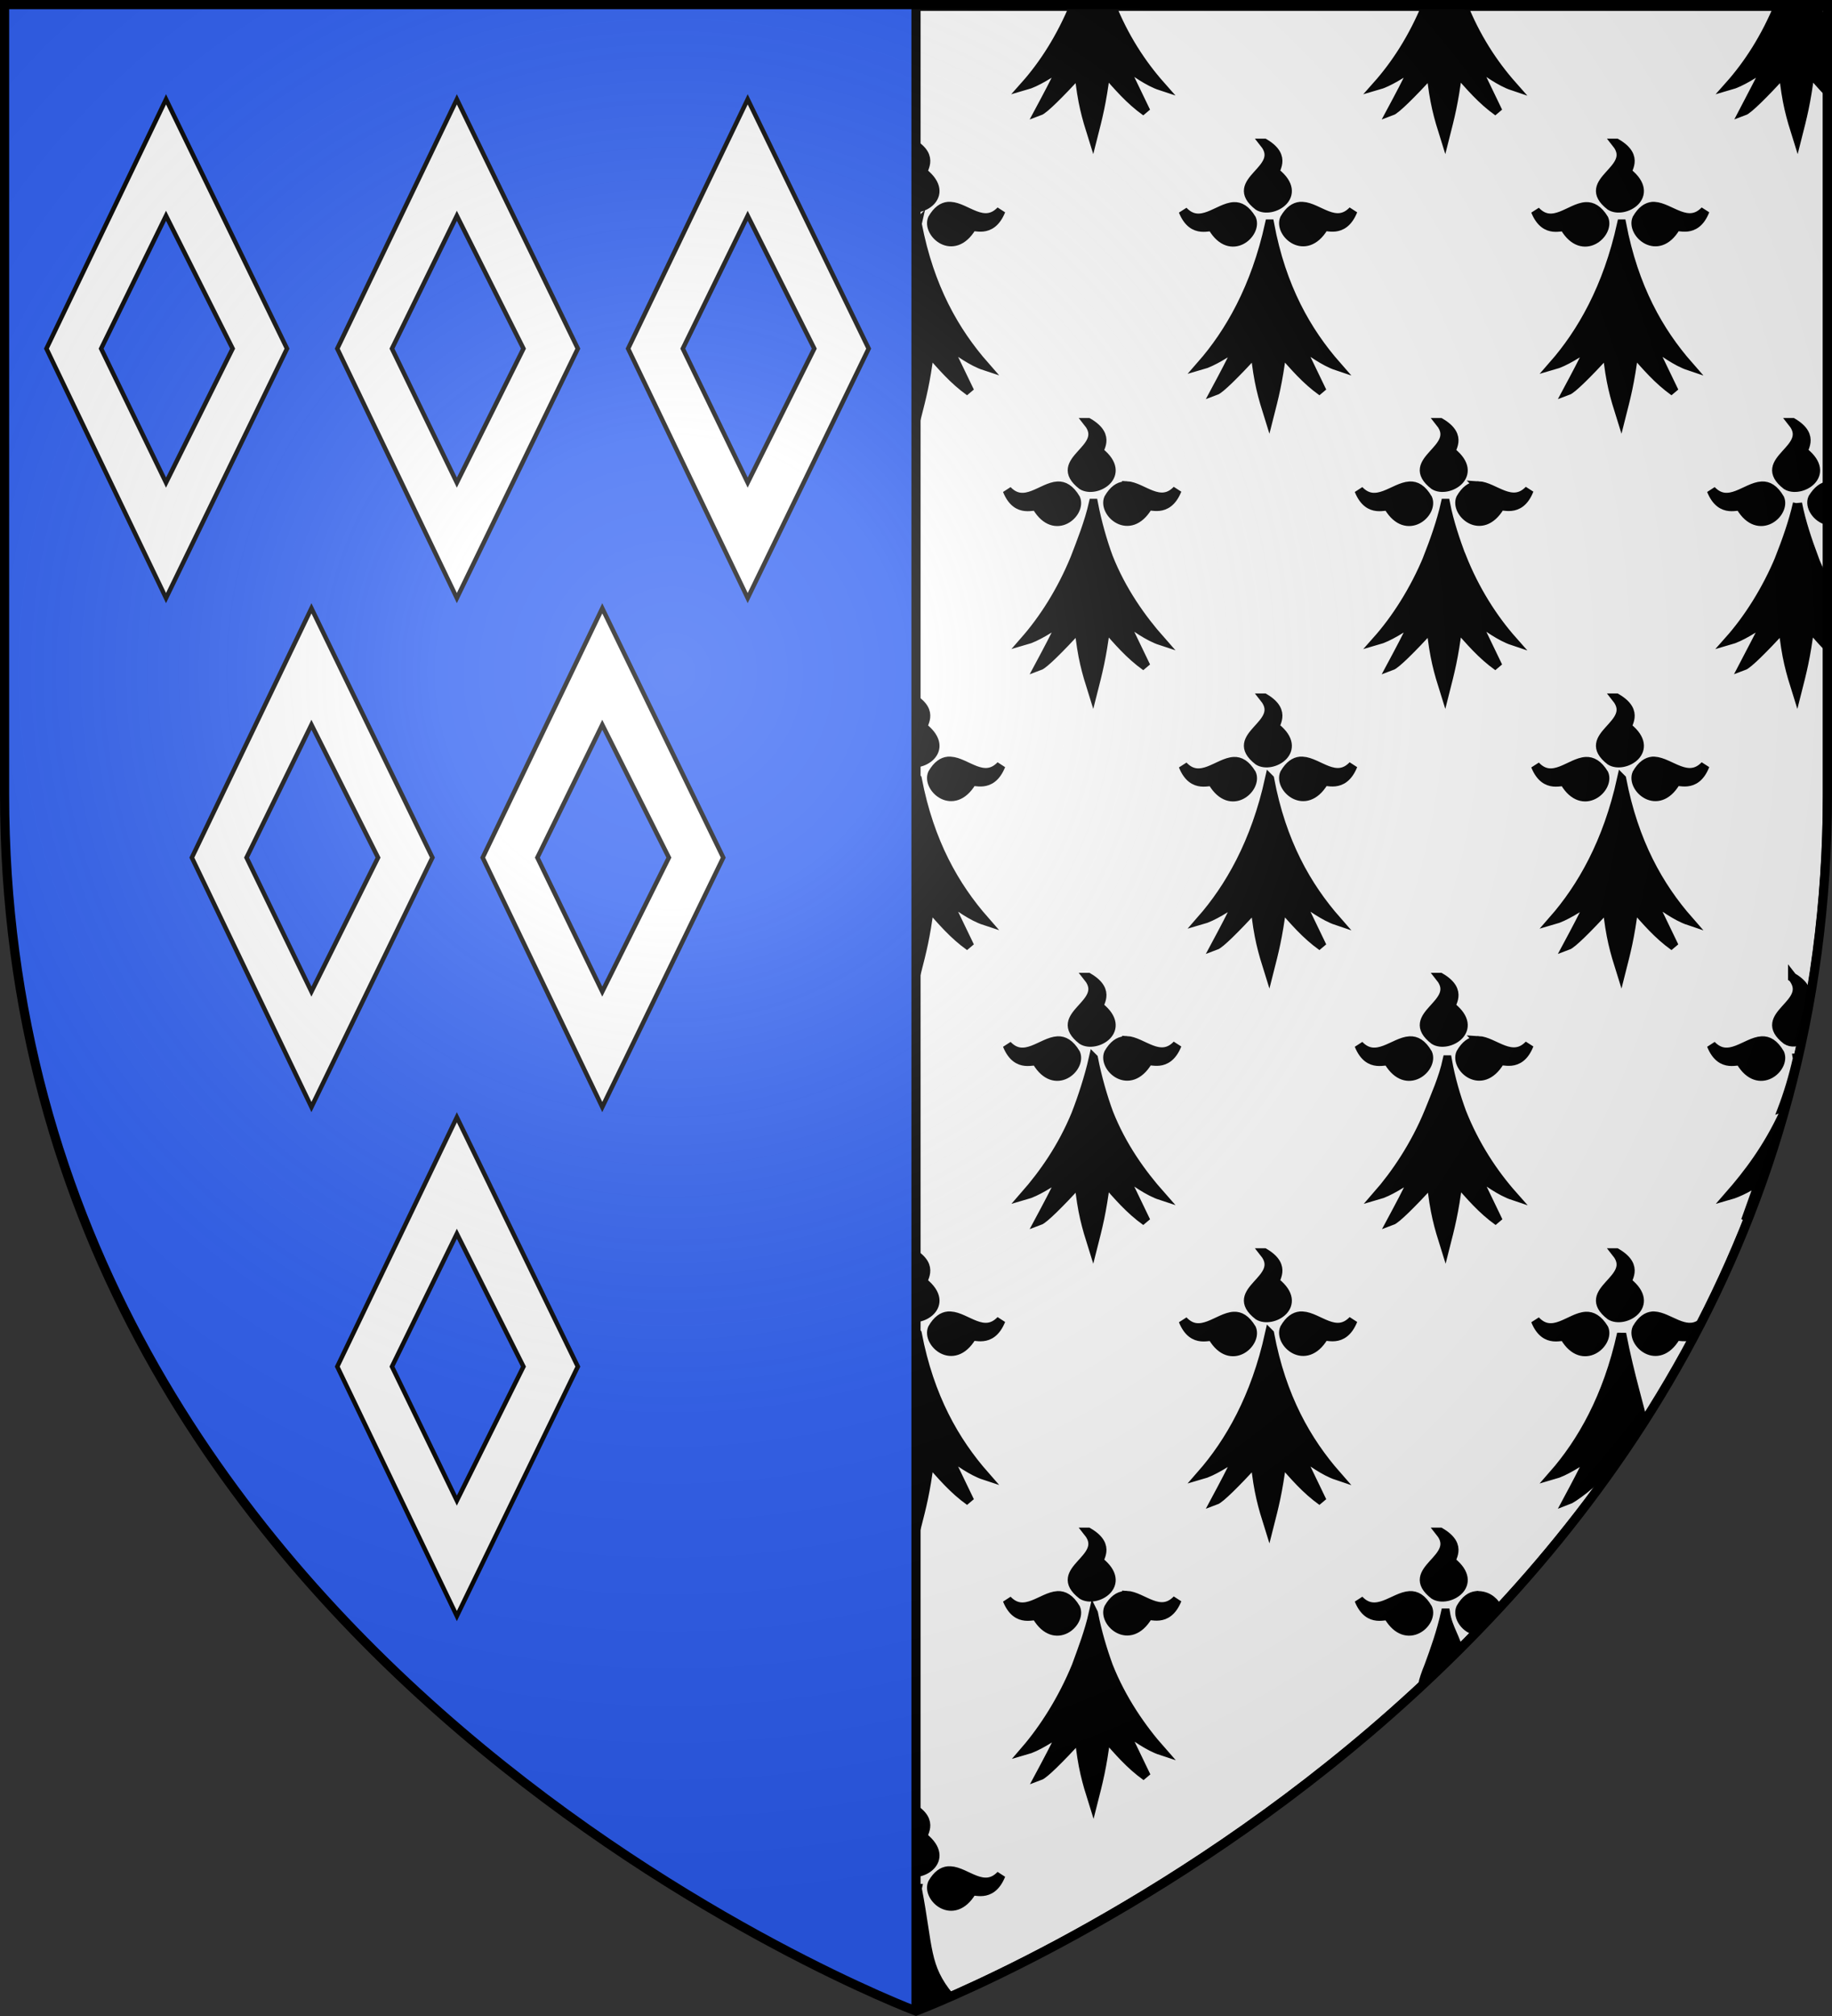
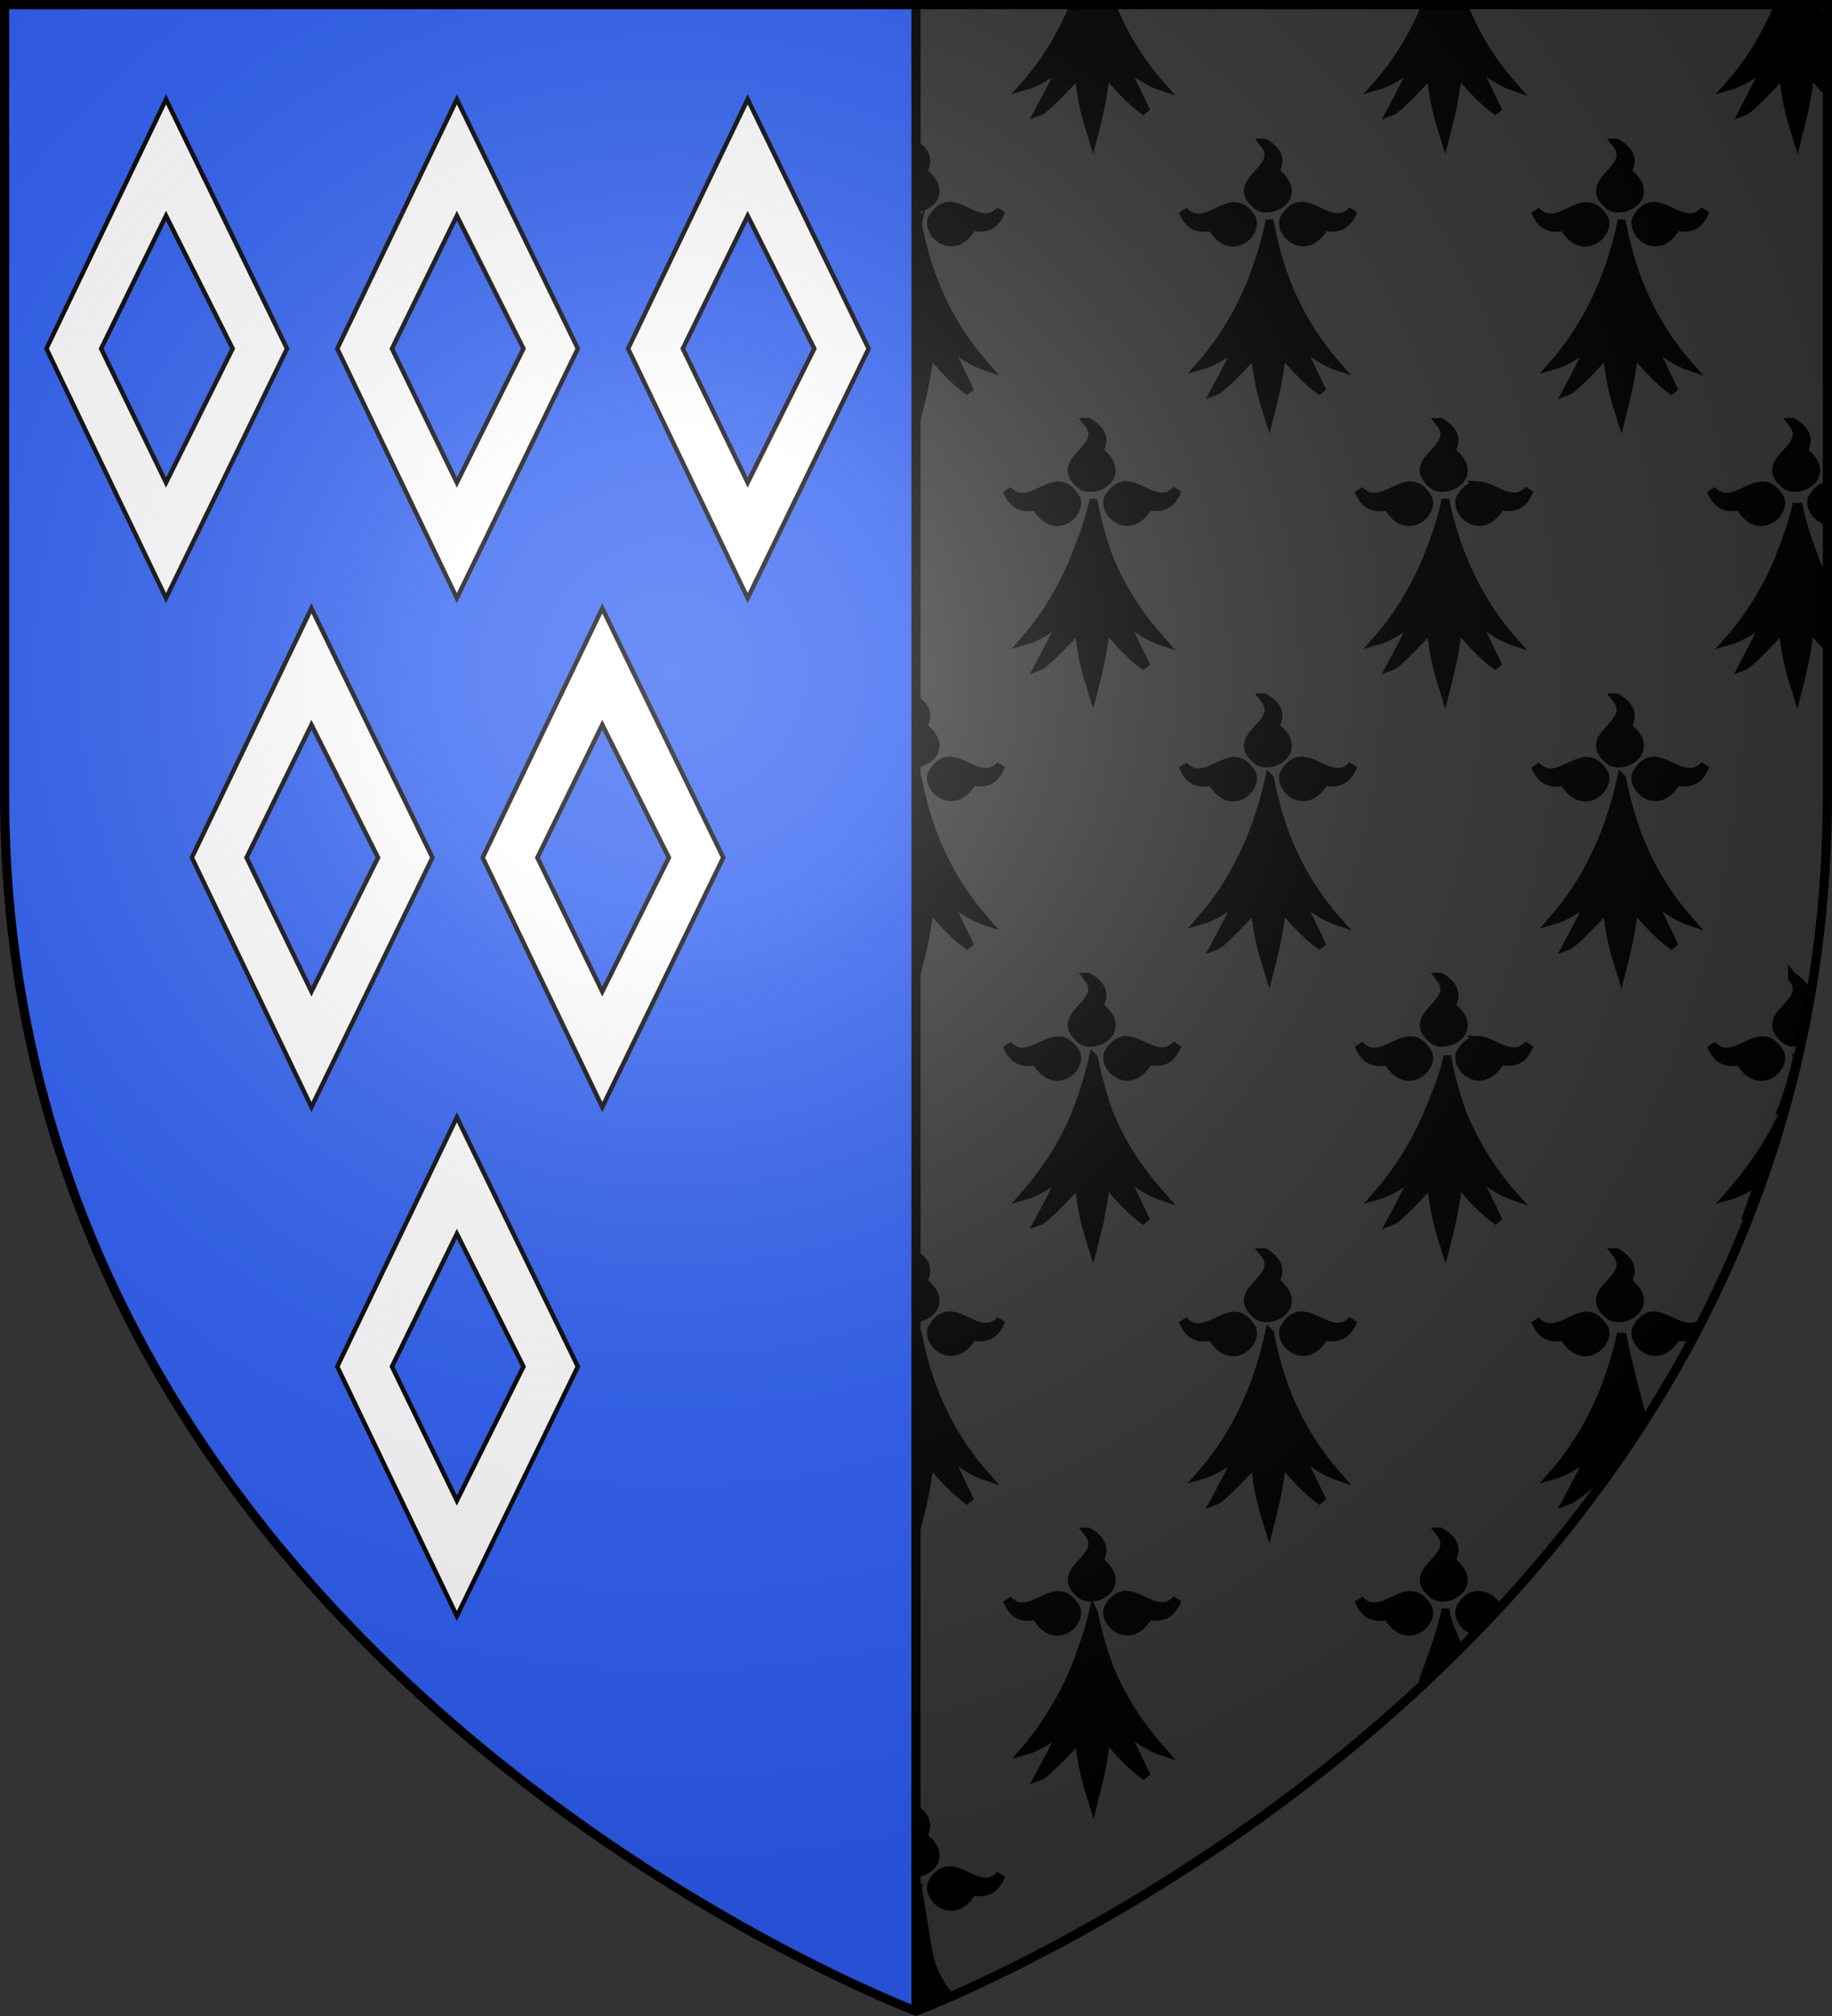
<svg xmlns="http://www.w3.org/2000/svg" xmlns:ns1="http://sodipodi.sourceforge.net/DTD/sodipodi-0.dtd" xmlns:ns2="http://www.inkscape.org/namespaces/inkscape" xmlns:xlink="http://www.w3.org/1999/xlink" width="600" height="660" viewBox="-300 -300 600 660" version="1.1" id="svg27" ns1:docname="Armes imaginaires de Aliblel.svg" ns2:version="0.92.4 (5da689c313, 2019-01-14)">
  <rect x="-300" y="-300" width="600" height="660" fill="#333333" stroke="none" />
  <ns1:namedview pagecolor="#ffffff" bordercolor="#666666" borderopacity="1" objecttolerance="10" gridtolerance="10" guidetolerance="10" ns2:pageopacity="0" ns2:pageshadow="2" ns2:window-width="2736" ns2:window-height="1699" id="namedview29" showgrid="false" ns2:zoom="0.71515151" ns2:cx="-464.53928" ns2:cy="516.64502" ns2:window-x="-13" ns2:window-y="-13" ns2:window-maximized="1" ns2:current-layer="layer3" />
  <defs id="defs13">
    <radialGradient id="Gradient1" gradientUnits="userSpaceOnUse" cx="-80" cy="-80" r="405">
      <stop stop-color="#fff" stop-opacity="0.31" offset="0" id="stop2" />
      <stop stop-color="#fff" stop-opacity="0.25" offset="0.19" id="stop4" />
      <stop stop-color="#6b6b6b" stop-opacity="0.125" offset="0.6" id="stop6" />
      <stop stop-color="#000" stop-opacity="0.125" offset="1" id="stop8" />
    </radialGradient>
    <clipPath id="shield_cut">
      <path id="shield" d="M-298.5,-298.5 h597 v258.5 C 298.5,246.2 0,358.39 0,358.39 0,358.39 -298.5,246.2 -298.5,-40z" />
    </clipPath>
  </defs>
  <g id="layer4" ns2:label="Fond écu" ns2:groupmode="layer" clip-path="url(#shield_cut)" style="stroke:#000000;stroke-width:3" ns1:insensitive="true">
    <g id="g15" transform="translate(-300,-300.11)">
-       <path style="fill:#ffffff" ns2:connector-curvature="0" id="path11" d="m 300,658.5 c 0,0 298.5,-112.287 298.5,-397.754 0,-285.467 0,-258.57 0,-258.57 H 1.5 V 260.746 C 1.5,546.113 300,658.5 300,658.5 Z" />
      <path ns2:connector-curvature="0" id="path13" transform="translate(0,3.81e-4)" d="m 121.4,1.5 v 0.092 c -4.5,10.986 -10.203,19.683 -16.303,26.549 3.9,-1.099 8.202,-4.029 12.402,-6.684 -2.6,5.493 -5.101,10.162 -7.701,15.014 1.5,-0.549 6.4,-5.4 13,-12.541 1,9.795 2.4,14.464 4.5,21.146 1.7,-6.683 2.899,-11.168 4.199,-21.33 4,4.486 7.801,9.063 13.201,12.908 l -7.5,-15.562 c 3.9,2.472 8.199,5.767 12.299,7.141 C 143.098,21 137.4,12.302 133.1,1.5 Z m 115.299,0 v 0.092 c -4.5,10.986 -10.201,19.683 -16.301,26.549 3.9,-1.099 8.2,-4.029 12.4,-6.684 -2.6,5.493 -5.199,10.162 -7.699,15.014 1.5,-0.549 6.398,-5.4 12.998,-12.541 1,9.795 2.402,14.464 4.502,21.146 1.7,-6.683 2.899,-11.168 4.199,-21.33 4,4.486 7.801,9.063 13.201,12.908 l -7.5,-15.562 c 3.9,2.472 8.199,5.767 12.299,7.141 C 258.399,21 252.698,12.302 248.398,1.5 Z M 352,1.5 c -4.5,10.986 -10.201,19.775 -16.301,26.641 3.9,-1.099 8.2,-4.029 12.4,-6.684 -2.6,5.493 -5.099,10.162 -7.699,15.014 1.5,-0.549 6.398,-5.4 12.998,-12.541 1,9.795 2.402,14.464 4.502,21.146 1.7,-6.683 2.897,-11.168 4.197,-21.33 4,4.486 7.801,9.063 13.201,12.908 l -7.5,-15.562 c 3.9,2.472 8.2,5.767 12.4,7.141 C 373.799,21 368.099,12.302 363.799,1.5 Z m 115.301,0 v 0.092 c -4.5,10.986 -10.203,19.683 -16.303,26.549 3.9,-1.099 8.2,-4.029 12.4,-6.684 -2.6,5.493 -5.099,10.162 -7.699,15.014 1.5,-0.549 6.4,-5.4 13,-12.541 1,9.795 2.4,14.464 4.5,21.146 1.7,-6.683 2.899,-11.168 4.199,-21.33 4,4.486 7.801,9.063 13.201,12.908 l -7.5,-15.562 c 3.9,2.472 8.199,5.767 12.299,7.141 C 488.999,21 483.298,12.302 478.998,1.5 Z m 127.098,0 -11.699,0.092 c -4.5,10.986 -10.201,19.683 -16.301,26.549 3.9,-1.099 8.2,-4.029 12.4,-6.684 -2.6,5.493 -5.199,10.162 -7.699,15.014 1.5,-0.549 6.398,-5.4 12.998,-12.541 1,9.795 2.402,14.464 4.502,21.146 1.7,-6.683 2.899,-11.168 4.199,-21.33 1.9,2.106 3.701,4.211 5.701,6.316 v -8.789 l -0.1,-0.182 H 598.5 V 10.471 C 597,7.633 595.598,4.613 594.398,1.5 Z M 5.998,1.592 C 4.598,4.979 3.1,8.184 1.5,11.113 V 21.916 C 1.7,21.733 1.899,21.64 2.199,21.457 1.999,21.915 1.8,22.372 1.5,22.83 v 7.416 c 1.8,-1.831 3.698,-3.844 5.898,-6.225 1,9.795 2.402,14.464 4.502,21.146 1.7,-6.683 2.897,-11.168 4.197,-21.33 4,4.486 7.801,9.063 13.201,12.908 L 21.801,21.182 c 3.9,2.472 8.198,5.769 12.398,7.143 C 27.799,21.092 22.099,12.394 17.799,1.592 Z M 68.1,46.998 c 7,8.788 -12.6,12.267 -2,20.506 4.5,2.838 15.099,-3.296 5.799,-10.803 -1.2,-0.641 4.201,-5.034 -3.799,-9.703 z m 115.301,0 c 7,8.788 -12.6,12.267 -2,20.506 4.5,2.838 15.099,-3.296 5.799,-10.803 -1.2,-0.641 4.201,-5.034 -3.799,-9.703 z m 115.299,0 c 7,8.788 -12.6,12.267 -2,20.506 4.5,2.838 15.099,-3.296 5.799,-10.803 -1.2,-0.641 4.201,-5.034 -3.799,-9.703 z m 115.4,0 c 7,8.788 -12.6,12.267 -2,20.506 4.5,2.838 15.099,-3.296 5.799,-10.803 -1.3,-0.641 4.101,-5.034 -3.799,-9.703 z m 115.301,0 c 7,8.788 -12.6,12.267 -2,20.506 4.5,2.838 15.099,-3.296 5.799,-10.803 -1.2,-0.641 4.201,-5.034 -3.799,-9.703 z M 79.898,67.688 c -1.8,0.183 -3.5,1.283 -5.1,4.029 -2,4.669 6.801,12.725 12.801,2.838 0.4,-1.19 6.3,2.654 9.6,-5.494 -5.6,5.859 -11.3,-1.098 -16.5,-1.373 z m 115.301,0 c -1.8,0.183 -3.5,1.283 -5.1,4.029 -2,4.669 6.799,12.725 12.799,2.838 0.4,-1.19 6.4,2.654 9.6,-5.494 -5.6,5.859 -11.4,-1.098 -16.6,-1.373 z m 115.299,0 c -1.8,0.183 -3.498,1.283 -5.098,4.029 -2,4.669 6.799,12.725 12.799,2.838 0.4,-1.19 6.3,2.654 9.6,-5.494 -5.6,5.859 -11.3,-1.098 -16.5,-1.373 z m 115.301,0 c -1.8,0.183 -3.5,1.283 -5.1,4.029 -2,4.669 6.799,12.725 12.799,2.838 0.4,-1.19 6.302,2.654 9.602,-5.494 -5.6,5.859 -11.3,-1.098 -16.5,-1.373 z m 115.4,0 c -1.8,0.183 -3.5,1.283 -5.1,4.029 -2,4.669 6.799,12.725 12.699,2.838 0.4,-1.19 6.4,2.654 9.6,-5.494 -5.6,5.859 -11.4,-1.098 -16.6,-1.373 z M 58.1,67.779 c -5.2,0.275 -11.002,7.324 -16.602,1.373 3.3,8.148 9.201,4.212 9.701,5.494 5.9,9.887 14.699,1.831 12.699,-2.838 -1.8,-3.113 -3.799,-4.121 -5.799,-4.029 z m 115.301,0 c -5.2,0.275 -10.9,7.324 -16.5,1.373 3.3,8.148 9.198,4.212 9.598,5.494 5.9,9.887 14.801,1.831 12.801,-2.838 -1.9,-3.113 -3.898,-4.121 -5.898,-4.029 z m 115.299,0 c -5.2,0.275 -10.902,7.324 -16.502,1.373 3.3,8.148 9.201,4.212 9.701,5.494 5.9,9.887 14.701,1.831 12.701,-2.838 -1.9,-3.113 -3.8,-4.121 -5.9,-4.029 z m 115.4,0 c -5.2,0.275 -11,7.324 -16.6,1.373 3.3,8.148 9.199,4.212 9.699,5.494 5.9,9.887 14.699,1.831 12.699,-2.838 -1.9,-3.113 -3.799,-4.121 -5.799,-4.029 z m 115.301,0 c -5.2,0.275 -10.9,7.324 -16.5,1.373 3.3,8.148 9.198,4.212 9.598,5.494 5.9,9.887 14.801,1.831 12.801,-2.838 -1.9,-3.113 -3.898,-4.121 -5.898,-4.029 z M 69.799,73.455 C 65.199,94.328 56.7,109.068 47.4,119.688 c 3.9,-1.099 8.198,-4.029 12.398,-6.684 -2.6,5.493 -5.099,10.162 -7.699,15.014 1.5,-0.549 6.4,-5.402 13,-12.543 1,9.795 2.398,14.466 4.498,21.148 1.7,-6.683 2.901,-11.17 4.201,-21.24 4,4.486 7.799,9.063 13.199,12.908 l -7.5,-15.561 c 3.9,2.472 8.201,5.765 12.301,7.139 -9.8,-11.169 -18,-25.541 -22,-46.414 z m 115.299,0 c -4.6,20.873 -13.098,35.613 -22.398,46.232 3.9,-1.099 8.198,-4.029 12.398,-6.684 -2.6,5.493 -5.099,10.162 -7.699,15.014 1.5,-0.549 6.402,-5.402 13.002,-12.543 1,9.795 2.398,14.466 4.498,21.148 1.7,-6.683 2.901,-11.17 4.201,-21.24 4,4.486 7.799,9.063 13.199,12.908 l -7.5,-15.561 c 3.9,2.472 8.201,5.765 12.301,7.139 -9.7,-11.169 -18.002,-25.541 -22.002,-46.414 z m 115.301,0 C 295.798,94.328 287.3,109.068 278,119.688 c 3.9,-1.099 8.198,-4.029 12.398,-6.684 -2.6,5.493 -5.199,10.162 -7.699,15.014 1.5,-0.549 6.4,-5.402 13,-12.543 1,9.795 2.4,14.466 4.5,21.148 1.7,-6.683 2.901,-11.17 4.201,-21.24 4,4.486 7.797,9.063 13.197,12.908 l -7.498,-15.561 c 3.9,2.472 8.2,5.765 12.4,7.139 -9.8,-11.169 -18.102,-25.541 -22.102,-46.414 z m 115.4,0 c -4.6,20.873 -13.098,35.613 -22.398,46.232 3.9,-1.099 8.198,-4.029 12.398,-6.684 -2.6,5.493 -5.101,10.162 -7.701,15.014 1.5,-0.549 6.402,-5.402 13.002,-12.543 1,9.795 2.398,14.466 4.498,21.148 1.7,-6.683 2.901,-11.17 4.201,-21.24 4,4.486 7.799,9.063 13.199,12.908 l -7.5,-15.561 c 3.9,2.472 8.201,5.765 12.301,7.139 -9.8,-11.169 -18.1,-25.541 -22,-46.414 z m 115.299,0 c -4.6,20.873 -13.098,35.613 -22.398,46.232 3.9,-1.099 8.198,-4.029 12.398,-6.684 -2.6,5.493 -5.099,10.162 -7.699,15.014 1.5,-0.549 6.4,-5.402 13,-12.543 1,9.795 2.4,14.466 4.5,21.148 1.7,-6.683 2.901,-11.17 4.201,-21.24 4,4.486 7.799,9.063 13.199,12.908 l -7.5,-15.561 c 3.9,2.472 8.201,5.765 12.301,7.139 -9.8,-11.169 -18.002,-25.541 -22.002,-46.414 z M 10.398,138.455 c 7,8.788 -12.6,12.267 -2,20.506 4.5,2.838 15.101,-3.296 5.801,-10.803 -1.2,-0.641 4.199,-5.034 -3.801,-9.703 z m 115.4,0 c 7,8.788 -12.6,12.267 -2,20.506 4.5,2.838 15.101,-3.296 5.801,-10.803 -1.3,-0.641 4.099,-5.034 -3.801,-9.703 z m 115.301,0 c 7,8.788 -12.6,12.267 -2,20.506 4.5,2.838 15.101,-3.296 5.801,-10.803 -1.3,-0.641 4.199,-5.034 -3.801,-9.703 z m 115.299,0 c 7,8.788 -12.6,12.267 -2,20.506 4.5,2.838 15.101,-3.296 5.801,-10.803 -1.2,-0.641 4.199,-5.034 -3.801,-9.703 z m 115.301,0 c 7,8.788 -12.6,12.267 -2,20.506 4.5,2.838 15.101,-3.296 5.801,-10.803 -1.2,-0.641 4.199,-5.034 -3.801,-9.703 z m 115.4,0 c 7,8.788 -12.6,12.267 -2,20.506 4.5,2.838 15.101,-3.296 5.801,-10.803 -1.3,-0.641 4.099,-5.034 -3.801,-9.703 z M 23,159.145 c -0.3,0 -0.501,-0.002 -0.801,0.09 -1.8,0.183 -3.5,1.281 -5.1,4.027 -2,4.669 6.801,12.727 12.801,2.748 0.4,-1.19 6.3,2.655 9.6,-5.492 -5.6,5.859 -11.3,-1.098 -16.5,-1.373 z m 115.199,0 c -0.2,0 -0.399,-0.002 -0.699,0.09 -1.8,0.183 -3.502,1.281 -5.102,4.027 -2,4.669 6.801,12.727 12.801,2.748 0.4,-1.19 6.4,2.655 9.6,-5.492 -5.6,5.859 -11.4,-1.098 -16.6,-1.373 z m 115.4,0 c -0.2,0 -0.499,-0.002 -0.799,0.09 -1.8,0.183 -3.502,1.281 -5.102,4.027 -2,4.669 6.801,12.727 12.801,2.748 0.4,-1.19 6.3,2.655 9.6,-5.492 -5.6,5.859 -11.3,-1.098 -16.5,-1.373 z m 115.4,0 c -0.3,0 -0.601,-0.002 -0.801,0.09 -1.8,0.183 -3.5,1.281 -5.1,4.027 -2,4.669 6.801,12.727 12.801,2.748 0.4,-1.19 6.3,2.655 9.6,-5.492 -5.6,5.859 -11.3,-1.098 -16.5,-1.373 z m 115.199,0 c -0.2,0 -0.399,-0.002 -0.699,0.09 -1.8,0.183 -3.502,1.281 -5.102,4.027 -2,4.669 6.801,12.727 12.801,2.748 0.4,-1.19 6.4,2.655 9.6,-5.492 -5.6,5.859 -11.4,-1.098 -16.6,-1.373 z m -368.5,0.09 c -5.2,0.275 -11,7.234 -16.6,1.375 3.3,8.148 9.199,4.211 9.699,5.492 5.9,9.887 14.799,1.921 12.799,-2.748 -1.8,-3.204 -3.798,-4.211 -5.898,-4.119 z m 115.4,0 c -5.2,0.275 -10.9,7.234 -16.5,1.375 3.3,8.148 9.2,4.211 9.6,5.492 5.9,9.887 14.799,1.921 12.799,-2.748 -1.9,-3.204 -3.898,-4.211 -5.898,-4.119 z m 115.299,0 c -5.2,0.275 -10.9,7.234 -16.5,1.375 3.3,8.148 9.201,4.211 9.701,5.492 5.9,9.887 14.701,1.921 12.701,-2.748 -1.9,-3.204 -3.902,-4.211 -5.902,-4.119 z m 115.301,0 c -5.2,0.275 -11,7.234 -16.6,1.375 3.3,8.148 9.199,4.211 9.699,5.492 5.9,9.887 14.801,1.921 12.801,-2.748 -1.9,-3.204 -3.8,-4.211 -5.9,-4.119 z m 115.299,0 c -5.2,0.275 -10.898,7.234 -16.498,1.375 3.3,8.148 9.2,4.211 9.6,5.492 5.9,9.887 14.801,1.921 12.801,-2.748 -1.9,-3.204 -3.802,-4.211 -5.902,-4.119 z m 21.502,0 c -1.6,0.275 -3.201,1.372 -4.801,3.936 -1.2,2.655 1.301,6.502 4.801,7.326 z m -597,0.092 v 11.352 c 3.4,-0.824 5.899,-4.669 4.799,-7.324 C 4.799,160.699 3.1,159.601 1.5,159.326 Z m 10.6,5.584 C 10.7,171.135 7.998,178.094 6.098,183.221 4.698,186.608 3.1,189.821 1.5,192.75 v 10.803 c 0.2,-0.183 0.399,-0.276 0.699,-0.459 C 1.999,203.551 1.8,204.009 1.5,204.467 v 7.416 c 1.8,-1.831 3.698,-3.846 5.898,-6.227 1,9.795 2.402,14.466 4.502,21.148 1.7,-6.683 2.897,-11.168 4.197,-21.33 4,4.486 7.801,9.063 13.201,12.908 l -7.498,-15.564 c 3.9,2.472 8.198,5.769 12.398,7.143 -6.4,-7.232 -12.3,-15.846 -16.6,-26.74 -1.9,-5.127 -4.3,-12.085 -5.5,-18.311 z m 115.4,0 c -1.3,6.134 -3.701,12.541 -5.701,17.668 -4.5,10.986 -10.701,20.333 -16.701,27.291 3.9,-1.099 8.202,-4.031 12.402,-6.686 -2.6,5.493 -5.101,10.164 -7.701,15.016 1.5,-0.549 6.4,-5.402 13,-12.543 1,9.795 2.4,14.466 4.5,21.148 1.7,-6.683 2.899,-11.168 4.199,-21.33 4,4.486 7.801,9.063 13.201,12.908 l -7.5,-15.564 c 3.9,2.472 8.199,5.769 12.299,7.143 -6.4,-7.232 -12.399,-16.303 -16.699,-27.197 -1.9,-5.218 -4.199,-11.628 -5.299,-17.854 z m 115.299,0 c -1.4,6.225 -3.701,12.541 -5.701,17.668 -4.5,10.986 -10.699,20.242 -16.699,27.199 3.9,-1.099 8.2,-4.029 12.4,-6.684 -2.6,5.493 -5.199,10.162 -7.699,15.014 1.5,-0.549 6.398,-5.4 12.998,-12.541 1,9.795 2.402,14.464 4.502,21.146 1.7,-6.683 2.899,-11.168 4.199,-21.33 4,4.486 7.801,9.063 13.201,12.908 l -7.5,-15.564 c 3.9,2.472 8.199,5.769 12.299,7.143 -6.4,-7.232 -12.7,-16.397 -17,-27.291 -1.9,-5.127 -3.8,-11.443 -5,-17.668 z m 115.301,0 c -1.4,6.225 -4,12.727 -6,17.945 -4.5,10.986 -10.4,20.056 -16.4,26.922 3.9,-1.099 8.2,-4.029 12.4,-6.684 -2.6,5.493 -5.099,10.162 -7.699,15.014 1.5,-0.549 6.398,-5.4 12.998,-12.541 1,9.795 2.402,14.464 4.502,21.146 1.7,-6.683 2.897,-11.168 4.197,-21.33 4,4.486 7.801,9.063 13.201,12.908 l -7.5,-15.564 c 3.9,2.472 8.2,5.769 12.4,7.143 -6.4,-7.232 -12.901,-16.397 -17.201,-27.291 -1.9,-5.127 -3.699,-11.443 -4.898,-17.668 z m 115.301,0 c -1.4,6.225 -3.701,12.541 -5.701,17.668 h 0.023 c -4.494,10.911 -10.657,20.37 -16.725,27.199 3.9,-1.099 8.2,-4.029 12.4,-6.684 -2.6,5.493 -5.099,10.162 -7.699,15.014 1.5,-0.549 6.4,-5.4 13,-12.541 1,9.795 2.4,14.464 4.5,21.146 1.7,-6.683 2.899,-11.168 4.199,-21.33 4,4.486 7.801,9.063 13.201,12.908 l -7.5,-15.564 c 3.9,2.472 8.199,5.769 12.299,7.143 -6.4,-7.232 -12.399,-16.571 -16.699,-27.465 h -0.062 c -1.886,-5.097 -4.049,-11.336 -5.236,-17.494 z m 115.299,0 c -1.4,6.225 -3.699,12.541 -5.699,17.668 h 0.021 c -4.494,10.911 -10.655,20.37 -16.723,27.199 3.9,-1.099 8.2,-4.029 12.4,-6.684 -2.6,5.493 -5.199,10.162 -7.699,15.014 1.5,-0.549 6.398,-5.4 12.998,-12.541 1,9.795 2.402,14.464 4.502,21.146 1.7,-6.683 2.899,-11.168 4.199,-21.33 1.9,2.106 3.701,4.211 5.701,6.316 v -8.789 l -0.102,-0.184 h 0.102 v -10.619 c -1.46,-2.762 -3.198,-6.383 -4.488,-9.529 h 0.086 c -1.9,-5.127 -4.099,-11.443 -5.299,-17.668 z M 68.1,228.635 c 7,8.788 -12.6,12.267 -2,20.506 4.5,2.838 15.099,-3.294 5.799,-10.801 -1.2,-0.641 4.201,-5.036 -3.799,-9.705 z m 115.301,0 c 7,8.788 -12.6,12.267 -2,20.506 4.5,2.838 15.099,-3.294 5.799,-10.801 -1.2,-0.641 4.201,-5.036 -3.799,-9.705 z m 115.299,0 c 7,8.788 -12.6,12.267 -2,20.506 4.5,2.838 15.099,-3.294 5.799,-10.801 -1.2,-0.641 4.201,-5.036 -3.799,-9.705 z m 115.4,0 c 7,8.788 -12.6,12.267 -2,20.506 4.5,2.838 15.099,-3.294 5.799,-10.801 -1.3,-0.641 4.101,-5.036 -3.799,-9.705 z m 115.301,0 c 7,8.788 -12.6,12.267 -2,20.506 4.5,2.838 15.099,-3.294 5.799,-10.801 -1.2,-0.641 4.201,-5.036 -3.799,-9.705 z M 79.898,249.324 c -1.8,0.183 -3.5,1.283 -5.1,4.029 -2,4.669 6.801,12.725 12.801,2.838 0.4,-1.19 6.3,2.654 9.6,-5.494 -5.6,5.859 -11.3,-1.098 -16.5,-1.373 z m 115.301,0 c -1.8,0.183 -3.5,1.283 -5.1,4.029 -2,4.669 6.799,12.725 12.799,2.838 0.4,-1.19 6.4,2.654 9.6,-5.494 -5.6,5.859 -11.4,-1.098 -16.6,-1.373 z m 115.299,0 c -1.8,0.183 -3.498,1.283 -5.098,4.029 -2,4.669 6.799,12.725 12.799,2.838 0.4,-1.19 6.3,2.654 9.6,-5.494 -5.6,5.859 -11.3,-1.098 -16.5,-1.373 z m 115.301,0 c -1.8,0.183 -3.5,1.283 -5.1,4.029 -2,4.669 6.799,12.725 12.799,2.838 0.4,-1.19 6.302,2.654 9.602,-5.494 -5.6,5.859 -11.3,-1.098 -16.5,-1.373 z m 115.4,0 c -1.8,0.183 -3.5,1.283 -5.1,4.029 -2,4.669 6.799,12.725 12.699,2.838 0.4,-1.19 6.4,2.654 9.6,-5.494 -5.6,5.859 -11.4,-1.098 -16.6,-1.373 z m -483.1,0.092 c -5.2,0.275 -11.002,7.324 -16.602,1.373 3.3,8.148 9.201,4.212 9.701,5.494 5.9,9.887 14.699,1.831 12.699,-2.838 -1.8,-3.113 -3.799,-4.121 -5.799,-4.029 z m 115.301,0 c -5.2,0.275 -10.9,7.324 -16.5,1.373 3.3,8.148 9.198,4.212 9.598,5.494 5.9,9.887 14.801,1.831 12.801,-2.838 -1.9,-3.113 -3.898,-4.121 -5.898,-4.029 z m 115.299,0 c -5.2,0.275 -10.902,7.324 -16.502,1.373 3.3,8.148 9.201,4.212 9.701,5.494 5.9,9.887 14.701,1.831 12.701,-2.838 -1.9,-3.113 -3.8,-4.121 -5.9,-4.029 z m 115.4,0 c -5.2,0.275 -11,7.324 -16.6,1.373 3.3,8.148 9.199,4.212 9.699,5.494 5.9,9.887 14.699,1.831 12.699,-2.838 -1.9,-3.113 -3.799,-4.121 -5.799,-4.029 z m 115.301,0 c -5.2,0.275 -10.9,7.324 -16.5,1.373 3.3,8.148 9.198,4.212 9.598,5.494 5.9,9.887 14.801,1.831 12.801,-2.838 -1.9,-3.113 -3.898,-4.121 -5.898,-4.029 z M 69.799,255.092 c -4.6,20.873 -13.098,35.611 -22.398,46.23 3.9,-1.099 8.198,-4.027 12.398,-6.682 -2.6,5.493 -5.099,10.162 -7.699,15.014 1.5,-0.549 6.4,-5.402 13,-12.543 1,9.795 2.398,14.466 4.498,21.148 1.7,-6.683 2.901,-11.17 4.201,-21.24 4,4.486 7.799,9.063 13.199,12.908 l -7.5,-15.561 c 3.9,2.472 8.201,5.765 12.301,7.139 -9.8,-11.169 -18,-25.541 -22,-46.414 z m 115.299,0 c -4.6,20.873 -13.098,35.611 -22.398,46.23 3.9,-1.099 8.198,-4.027 12.398,-6.682 -2.6,5.493 -5.099,10.162 -7.699,15.014 1.5,-0.549 6.402,-5.402 13.002,-12.543 1,9.795 2.398,14.466 4.498,21.148 1.7,-6.683 2.901,-11.17 4.201,-21.24 4,4.486 7.799,9.063 13.199,12.908 l -7.5,-15.561 c 3.9,2.472 8.201,5.765 12.301,7.139 -9.7,-11.169 -18.002,-25.541 -22.002,-46.414 z m 115.301,0 c -4.6,20.873 -13.098,35.611 -22.398,46.23 3.9,-1.099 8.198,-4.027 12.398,-6.682 -2.6,5.493 -5.199,10.162 -7.699,15.014 1.5,-0.549 6.4,-5.402 13,-12.543 1,9.795 2.4,14.466 4.5,21.148 1.7,-6.683 2.901,-11.17 4.201,-21.24 4,4.486 7.797,9.063 13.197,12.908 l -7.498,-15.561 c 3.9,2.472 8.2,5.765 12.4,7.139 -9.8,-11.169 -18.102,-25.541 -22.102,-46.414 z m 115.4,0 c -4.6,20.873 -13.098,35.611 -22.398,46.23 3.9,-1.099 8.198,-4.027 12.398,-6.682 -2.6,5.493 -5.101,10.162 -7.701,15.014 1.5,-0.549 6.402,-5.402 13.002,-12.543 1,9.795 2.398,14.466 4.498,21.148 1.7,-6.683 2.901,-11.17 4.201,-21.24 4,4.486 7.799,9.063 13.199,12.908 l -7.5,-15.561 c 3.9,2.472 8.201,5.765 12.301,7.139 -9.8,-11.169 -18.1,-25.541 -22,-46.414 z m 115.299,0 c -4.6,20.873 -13.098,35.611 -22.398,46.23 3.9,-1.099 8.198,-4.027 12.398,-6.682 -2.6,5.493 -5.099,10.162 -7.699,15.014 1.5,-0.549 6.4,-5.402 13,-12.543 1,9.795 2.4,14.466 4.5,21.148 1.7,-6.683 2.901,-11.17 4.201,-21.24 4,4.486 7.799,9.063 13.199,12.908 l -7.5,-15.561 c 3.9,2.472 8.201,5.765 12.301,7.139 -9.8,-11.169 -18.002,-25.541 -22.002,-46.414 z M 10.398,320.09 c 5.028,6.312 -0.364,7.998 -2.098,13.025 0.551,2.879 1.124,5.744 1.736,8.58 4.586,1.386 12.538,-5.066 4.162,-11.9 -1.2,-0.641 4.199,-5.036 -3.801,-9.705 z m 115.4,0 c 7,8.788 -12.6,12.269 -2,20.508 4.5,2.838 15.101,-3.296 5.801,-10.803 -1.3,-0.641 4.099,-5.036 -3.801,-9.705 z m 115.301,0 c 7,8.788 -12.6,12.269 -2,20.508 4.5,2.838 15.101,-3.296 5.801,-10.803 -1.3,-0.641 4.199,-5.036 -3.801,-9.705 z m 115.299,0 c 7,8.788 -12.6,12.269 -2,20.508 4.5,2.838 15.101,-3.296 5.801,-10.803 -1.2,-0.641 4.199,-5.036 -3.801,-9.705 z m 115.301,0 c 7,8.788 -12.6,12.269 -2,20.508 4.5,2.838 15.101,-3.296 5.801,-10.803 -1.2,-0.641 4.199,-5.036 -3.801,-9.705 z m 115.4,0 c 7,8.788 -12.6,12.269 -2,20.508 1.646,1.038 3.607,0.743 5.166,-0.357 0.618,-2.919 1.205,-5.86 1.758,-8.824 -0.299,-0.54 -0.665,-1.082 -1.123,-1.621 -1.3,-0.641 4.099,-5.036 -3.801,-9.705 z M 23,340.779 c -0.3,0 -0.501,2.3e-4 -0.801,0.092 -1.8,0.183 -3.5,1.281 -5.1,4.027 -2,4.669 6.801,12.725 12.801,2.746 0.4,-1.19 6.3,2.657 9.6,-5.49 -5.6,5.859 -11.3,-1.1 -16.5,-1.375 z m 115.199,0 c -0.2,0 -0.399,2.3e-4 -0.699,0.092 -1.8,0.183 -3.502,1.281 -5.102,4.027 -2,4.669 6.801,12.725 12.801,2.746 0.4,-1.19 6.4,2.657 9.6,-5.49 -5.6,5.859 -11.4,-1.1 -16.6,-1.375 z m 115.4,0 c -0.2,0 -0.499,2.3e-4 -0.799,0.092 -1.8,0.183 -3.502,1.281 -5.102,4.027 -2,4.669 6.801,12.725 12.801,2.746 0.4,-1.19 6.3,2.657 9.6,-5.49 -5.6,5.859 -11.3,-1.1 -16.5,-1.375 z m 115.4,0 c -0.3,0 -0.601,2.3e-4 -0.801,0.092 -1.8,0.183 -3.5,1.281 -5.1,4.027 -2,4.669 6.801,12.725 12.801,2.746 0.4,-1.19 6.3,2.657 9.6,-5.49 -5.6,5.859 -11.3,-1.1 -16.5,-1.375 z m 115.199,0 c -0.2,0 -0.399,2.3e-4 -0.699,0.092 -1.8,0.183 -3.502,1.281 -5.102,4.027 -2,4.669 6.801,12.725 12.801,2.746 0.4,-1.19 6.4,2.657 9.6,-5.49 -5.6,5.859 -11.4,-1.1 -16.6,-1.375 z m -368.5,0.092 c -5.2,0.275 -11,7.232 -16.6,1.373 3.3,8.148 9.199,4.211 9.699,5.492 5.9,9.887 14.799,1.923 12.799,-2.746 -1.8,-3.204 -3.798,-4.211 -5.898,-4.119 z m 115.4,0 c -5.2,0.275 -10.9,7.232 -16.5,1.373 3.3,8.148 9.2,4.211 9.6,5.492 5.9,9.887 14.799,1.923 12.799,-2.746 -1.9,-3.204 -3.898,-4.211 -5.898,-4.119 z m 115.299,0 c -5.2,0.275 -10.9,7.232 -16.5,1.373 3.3,8.148 9.201,4.211 9.701,5.492 5.9,9.887 14.701,1.923 12.701,-2.746 -1.9,-3.204 -3.902,-4.211 -5.902,-4.119 z m 115.301,0 c -5.2,0.275 -11,7.232 -16.6,1.373 3.3,8.148 9.199,4.211 9.699,5.492 5.9,9.887 14.801,1.923 12.801,-2.746 -1.9,-3.204 -3.8,-4.211 -5.9,-4.119 z m 115.299,0 c -5.2,0.275 -10.898,7.232 -16.498,1.373 3.3,8.148 9.2,4.211 9.6,5.492 5.9,9.887 14.801,1.923 12.801,-2.746 -1.9,-3.204 -3.802,-4.211 -5.902,-4.119 z m -564.898,5.676 c 1.2,6.225 2.799,11.901 4.699,17.027 z m 4.699,17.027 c -0.059,0 2.444,11.21 5.588,21.266 3.745,2.421 7.818,5.45 11.812,6.756 -6.4,-7.232 -13.1,-17.219 -17.4,-28.021 z m 5.588,21.266 c -0.1,-0.065 -0.202,-0.131 -0.305,-0.199 0.164,0.472 0.325,0.946 0.49,1.416 l 0.611,1.268 c -0.27,-0.816 -0.535,-1.645 -0.797,-2.484 z m 0.797,2.484 c 2.003,6.046 4.189,11.263 6.115,12.693 z M 127.5,346.547 c -1.4,6.225 -4.102,13.458 -6.002,18.676 -4.5,10.986 -10.4,19.234 -16.4,26.191 3.9,-1.099 8.202,-4.031 12.402,-6.686 -2.6,5.493 -5.101,10.164 -7.701,15.016 1.5,-0.549 6.4,-5.402 13,-12.543 1,9.795 2.4,14.464 4.5,21.146 1.7,-6.683 2.899,-11.166 4.199,-21.328 4,4.486 7.801,9.063 13.201,12.908 l -7.5,-15.564 c 3.9,2.472 8.199,5.769 12.299,7.143 -6.4,-7.232 -12.098,-15.481 -16.398,-26.283 -1.9,-5.218 -4.5,-12.451 -5.6,-18.676 z m 115.299,0 c -1.4,6.225 -4.098,13.458 -5.998,18.676 -4.5,10.986 -10.302,19.325 -16.402,26.191 3.9,-1.099 8.2,-4.031 12.4,-6.686 -2.6,5.493 -5.199,10.164 -7.699,15.016 1.5,-0.549 6.398,-5.402 12.998,-12.543 1,9.795 2.402,14.464 4.502,21.146 1.7,-6.683 2.899,-11.166 4.199,-21.328 4,4.486 7.801,9.063 13.201,12.908 l -7.5,-15.564 c 3.9,2.472 8.199,5.769 12.299,7.143 -6.4,-7.232 -12.1,-15.389 -16.4,-26.283 -1.9,-5.218 -4.4,-12.451 -5.6,-18.676 z m 115.301,0 c -1.4,6.225 -3.701,13.184 -5.701,18.311 -4.5,10.986 -10.699,19.691 -16.699,26.557 3.9,-1.099 8.2,-4.031 12.4,-6.686 -2.6,5.493 -5.099,10.164 -7.699,15.016 1.5,-0.549 6.398,-5.402 12.998,-12.543 1,9.795 2.402,14.464 4.502,21.146 1.7,-6.683 2.897,-11.166 4.197,-21.328 4,4.486 7.801,9.063 13.201,12.908 l -7.5,-15.564 c 3.9,2.472 8.2,5.769 12.4,7.143 -6.4,-7.232 -12.8,-16.122 -17.1,-27.016 -1.9,-5.127 -3.8,-11.718 -5,-17.943 z m 230.6,0 c -1.4,6.225 -3.102,11.809 -5.102,17.027 0.037,0 0.924,-1.506 1.957,-3.711 1.137,-4.217 2.204,-8.484 3.203,-12.801 -0.022,-0.171 -0.027,-0.351 -0.059,-0.516 z M 474,347.098 c -1.3,6.042 -4.002,11.99 -6.002,17.025 -4.5,10.986 -10.9,20.425 -16.9,27.291 3.9,-1.099 8.202,-4.031 12.402,-6.686 -2.6,5.493 -5.101,10.164 -7.701,15.016 1.5,-0.549 6.4,-5.402 13,-12.543 1,9.795 2.4,14.464 4.5,21.146 1.7,-6.683 2.899,-11.166 4.199,-21.328 4,4.486 7.801,9.063 13.201,12.908 l -7.5,-15.564 c 3.9,2.472 8.199,5.769 12.299,7.143 -6.4,-7.232 -12.499,-16.395 -16.799,-27.289 -1.9,-5.218 -3.599,-10.894 -4.699,-17.119 z m 110.316,17.24 c -5.368,11.699 -11.984,20.286 -17.918,27.076 2.985,-0.841 7.478,-3.129 10.191,-5.348 l 7.578,-21.195 c 0.05,-0.177 0.098,-0.356 0.148,-0.533 z m -7.727,21.729 -4.891,13.678 c 1.499,-2.797 3.866,-9.937 5.416,-14.146 -0.173,0.156 -0.333,0.311 -0.525,0.469 z m 0.525,-0.469 c 0.257,-0.232 0.492,-0.461 0.709,-0.688 0.273,-0.784 0.547,-1.566 0.814,-2.354 -0.062,-0.719 -0.673,0.732 -1.523,3.041 z M 68.1,410.271 c 7,8.788 -12.6,12.267 -2,20.506 4.5,2.838 15.099,-3.294 5.799,-10.801 -1.2,-0.641 4.201,-5.036 -3.799,-9.705 z m 115.301,0 c 7,8.788 -12.6,12.267 -2,20.506 4.5,2.838 15.099,-3.294 5.799,-10.801 -1.2,-0.641 4.201,-5.036 -3.799,-9.705 z m 115.299,0 c 7,8.788 -12.6,12.267 -2,20.506 4.5,2.838 15.099,-3.294 5.799,-10.801 -1.2,-0.641 4.201,-5.036 -3.799,-9.705 z m 115.4,0 c 7,8.788 -12.6,12.267 -2,20.506 4.5,2.838 15.099,-3.294 5.799,-10.801 -1.3,-0.641 4.101,-5.036 -3.799,-9.705 z m 115.301,0 c 7,8.788 -12.6,12.267 -2,20.506 4.5,2.838 15.099,-3.294 5.799,-10.801 -1.2,-0.641 4.201,-5.036 -3.799,-9.705 z M 79.898,430.961 c -1.8,0.183 -3.5,1.281 -5.1,4.027 -2,4.669 6.801,12.727 12.801,2.84 0.4,-1.19 6.3,2.654 9.6,-5.494 -5.6,5.859 -11.3,-1.098 -16.5,-1.373 z m 115.301,0 c -1.8,0.183 -3.5,1.281 -5.1,4.027 -2,4.669 6.799,12.727 12.799,2.84 0.4,-1.19 6.4,2.654 9.6,-5.494 -5.6,5.859 -11.4,-1.098 -16.6,-1.373 z m 115.299,0 c -1.8,0.183 -3.498,1.281 -5.098,4.027 -2,4.669 6.799,12.727 12.799,2.84 0.4,-1.19 6.3,2.654 9.6,-5.494 -5.6,5.859 -11.3,-1.098 -16.5,-1.373 z m 115.301,0 c -1.8,0.183 -3.5,1.281 -5.1,4.027 -2,4.669 6.799,12.727 12.799,2.84 0.4,-1.19 6.302,2.654 9.602,-5.494 -5.6,5.859 -11.3,-1.098 -16.5,-1.373 z m 115.4,0 c -1.8,0.183 -3.5,1.281 -5.1,4.027 -2,4.669 6.799,12.727 12.699,2.84 0.289,-0.861 3.508,0.891 6.479,-1.146 0.539,-1.021 1.08,-2.041 1.611,-3.07 -5.125,3.384 -10.356,-2.4 -15.09,-2.65 z m -483.1,0.09 c -5.028,0.266 -10.151,6.438 -15.547,1.465 0.51,0.996 1.027,1.986 1.545,2.975 3.131,3.456 6.779,1.395 7.102,2.43 5.9,9.887 14.699,1.829 12.699,-2.84 -1.8,-3.113 -3.799,-4.121 -5.799,-4.029 z m 115.301,0 c -5.2,0.275 -10.9,7.326 -16.5,1.375 3.3,8.148 9.198,4.212 9.598,5.494 5.9,9.887 14.801,1.829 12.801,-2.84 -1.9,-3.113 -3.898,-4.121 -5.898,-4.029 z m 115.299,0 c -5.2,0.275 -10.902,7.326 -16.502,1.375 3.3,8.148 9.201,4.212 9.701,5.494 5.9,9.887 14.701,1.829 12.701,-2.84 -1.9,-3.113 -3.8,-4.121 -5.9,-4.029 z m 115.4,0 c -5.2,0.275 -11,7.326 -16.6,1.375 3.3,8.148 9.199,4.212 9.699,5.494 5.9,9.887 14.699,1.829 12.699,-2.84 -1.9,-3.113 -3.799,-4.121 -5.799,-4.029 z m 115.301,0 c -5.2,0.275 -10.9,7.326 -16.5,1.375 3.3,8.148 9.198,4.212 9.598,5.494 5.9,9.887 14.801,1.829 12.801,-2.84 -1.9,-3.113 -3.898,-4.121 -5.898,-4.029 z m -449.602,5.678 c -5.539,19.597 -3.583,18.424 -7.947,26.98 0.023,0.313 0.285,1.405 1.947,3.688 0.62,0.873 1.885,3.966 3.463,6.791 0.83,1.224 1.666,2.44 2.506,3.65 1.106,1.191 2.272,1.847 3.432,1.369 4,4.486 8.498,8.421 13.898,12.266 l -7.498,-15.562 c 3.9,2.472 8.201,5.767 12.301,7.141 -9.9,-11.077 -18.102,-25.45 -22.102,-46.322 z m -7.947,26.98 c -1.2e-4,-0.002 -0.002,-0.004 -0.002,-0.006 -6e-5,0.002 -0.002,0.007 -0.002,0.01 7.9e-4,-0.002 0.003,-0.002 0.004,-0.004 z m -0.004,0.004 c -0.215,0.421 -0.421,0.829 -0.645,1.266 0.015,0.023 0.03,0.047 0.045,0.07 0.48,-0.662 0.593,-1.133 0.6,-1.336 z M 185.098,436.729 c -4.6,20.873 -13.098,35.611 -22.398,46.23 3.9,-1.099 8.198,-4.027 12.398,-6.682 -2.6,5.493 -5.099,10.16 -7.699,15.012 1.5,-0.549 6.402,-5.4 13.002,-12.541 1,9.795 2.398,14.466 4.498,21.148 1.7,-6.683 2.901,-11.17 4.201,-21.24 4,4.486 7.799,9.065 13.199,12.91 l -7.5,-15.564 c 3.9,2.472 8.201,5.767 12.301,7.141 -9.7,-11.169 -18.002,-25.541 -22.002,-46.414 z m 115.301,0 c -4.6,20.873 -13.098,35.611 -22.398,46.23 3.9,-1.099 8.198,-4.027 12.398,-6.682 -2.6,5.493 -5.199,10.16 -7.699,15.012 1.5,-0.549 6.4,-5.4 13,-12.541 1,9.795 2.4,14.466 4.5,21.148 1.7,-6.683 2.901,-11.17 4.201,-21.24 4,4.486 7.797,9.065 13.197,12.91 l -7.498,-15.564 c 3.9,2.472 8.2,5.767 12.4,7.141 -9.8,-11.169 -18.102,-25.541 -22.102,-46.414 z m 115.4,0 c -4.6,20.873 -13.098,35.611 -22.398,46.23 3.9,-1.099 8.198,-4.027 12.398,-6.682 -2.6,5.493 -5.101,10.16 -7.701,15.012 1.5,-0.549 6.402,-5.4 13.002,-12.541 1,9.795 2.398,14.466 4.498,21.148 1.7,-6.683 2.901,-11.17 4.201,-21.24 4,4.486 7.799,9.065 13.199,12.91 l -7.5,-15.564 c 3.9,2.472 8.201,5.767 12.301,7.141 -9.8,-11.169 -18.1,-25.541 -22,-46.414 z m 115.299,0 c -4.6,20.873 -13.098,35.611 -22.398,46.23 3.9,-1.099 8.198,-4.027 12.398,-6.682 -2.6,5.493 -5.099,10.16 -7.699,15.012 1.5,-0.549 7.701,-4.76 14.301,-11.9 2.682,-2.059 5.291,-6.035 7.953,-9.561 0.81,-1.229 1.618,-2.463 2.418,-3.705 -0.716,-4.513 -4.239,-15.132 -6.973,-29.395 z m -405.299,64.998 c 7,8.788 -12.6,12.269 -2,20.508 4.5,2.838 15.101,-3.298 5.801,-10.805 -1.3,-0.641 4.099,-5.034 -3.801,-9.703 z m 115.301,0 c 7,8.788 -12.6,12.269 -2,20.508 4.5,2.838 15.101,-3.298 5.801,-10.805 -1.3,-0.641 4.199,-5.034 -3.801,-9.703 z m 115.299,0 c 7,8.788 -12.6,12.269 -2,20.508 4.5,2.838 15.101,-3.298 5.801,-10.805 -1.2,-0.641 4.199,-5.034 -3.801,-9.703 z m 115.301,0 c 7,8.788 -12.6,12.269 -2,20.508 4.5,2.838 15.101,-3.298 5.801,-10.805 -1.2,-0.641 4.199,-5.034 -3.801,-9.703 z m -333.5,20.689 c -0.2,0 -0.399,2.4e-4 -0.699,0.092 -1.8,0.183 -3.502,1.281 -5.102,4.027 -2,4.669 6.801,12.725 12.801,2.746 0.4,-1.19 6.4,2.655 9.6,-5.492 -5.6,5.859 -11.4,-1.098 -16.6,-1.373 z m 115.4,0 c -0.2,0 -0.499,2.4e-4 -0.799,0.092 -1.8,0.183 -3.502,1.281 -5.102,4.027 -2,4.669 6.801,12.725 12.801,2.746 0.4,-1.19 6.3,2.655 9.6,-5.492 -5.6,5.859 -11.3,-1.098 -16.5,-1.373 z m 115.4,0 c -0.3,0 -0.601,2.4e-4 -0.801,0.092 -1.8,0.183 -3.5,1.281 -5.1,4.027 -2,4.669 6.801,12.725 12.801,2.746 0.4,-1.19 6.3,2.655 9.6,-5.492 -5.6,5.859 -11.3,-1.098 -16.5,-1.373 z m 114.9,0.023 c -0.125,0 -0.25,0.022 -0.4,0.068 -1.8,0.183 -3.502,1.281 -5.102,4.027 -1.237,2.888 1.66,7.069 5.469,7.479 2.273,-2.346 4.535,-4.727 6.783,-7.145 -0.928,-1.936 -2.976,-4.243 -6.35,-4.361 -0.15,-0.046 -0.275,-0.068 -0.4,-0.068 z m -368.201,0.068 c -3.916,0.207 -5.731,2.748 -6.219,4.5 1.977,2.124 3.965,4.219 5.961,6.287 4.104,0.628 7.408,-3.606 6.057,-6.76 -1.7,-3.113 -3.699,-4.119 -5.799,-4.027 z m 115.4,0 c -5.2,0.275 -10.9,7.232 -16.5,1.373 3.3,8.148 9.2,4.211 9.6,5.492 5.9,9.887 14.799,1.925 12.799,-2.744 -1.9,-3.204 -3.898,-4.213 -5.898,-4.121 z m 115.299,0 c -5.2,0.275 -10.9,7.232 -16.5,1.373 3.3,8.148 9.201,4.211 9.701,5.492 5.9,9.887 14.701,1.925 12.701,-2.744 -1.9,-3.204 -3.902,-4.213 -5.902,-4.121 z m 115.301,0 c -5.2,0.275 -11,7.232 -16.6,1.373 3.3,8.148 9.199,4.211 9.699,5.492 5.9,9.887 14.801,1.925 12.801,-2.744 -1.9,-3.204 -3.8,-4.213 -5.9,-4.121 z M 127.5,528.184 c -1.285,5.715 -1.432,5.837 -4.135,13.129 1.15,1.137 2.305,2.246 3.459,3.365 1.248,0.425 2.782,0.706 5.375,0.533 -2,-5.127 -3.599,-10.802 -4.699,-17.027 z m 115.299,0 c -1.4,6.225 -3.801,12.368 -5.701,17.494 -4.5,10.986 -10.699,20.507 -16.699,27.373 3.9,-1.099 8.2,-4.031 12.4,-6.686 -2.6,5.493 -5.199,10.164 -7.699,15.016 1.5,-0.549 6.398,-5.402 12.998,-12.543 1,9.795 2.402,14.464 4.502,21.146 1.7,-6.683 2.899,-11.166 4.199,-21.328 4,4.486 7.801,9.061 13.201,12.906 L 252.5,566 c 3.9,2.472 8.199,5.767 12.299,7.141 -6.4,-7.232 -12.399,-16.485 -16.699,-27.379 -1.9,-5.127 -4.101,-11.353 -5.301,-17.578 z m 115.301,0 c -1.4,6.225 -3.702,12.174 -5.602,17.393 -4.5,10.986 -10.699,20.607 -16.699,27.564 3.9,-1.099 8.2,-4.027 12.4,-6.682 -2.6,5.493 -5.099,10.162 -7.699,15.014 1.5,-0.549 6.398,-5.402 12.998,-12.543 1,9.795 2.402,14.464 4.502,21.146 1.7,-6.683 2.899,-11.168 4.199,-21.33 4,4.486 7.801,9.063 13.201,12.908 l -7.5,-15.562 c 3.9,2.472 8.198,5.767 12.398,7.141 -6.4,-7.232 -13.001,-16.762 -17.301,-27.656 -1.9,-5.218 -3.698,-11.167 -4.898,-17.393 z m 115.301,0 c -1.4,6.225 -3.502,12.182 -5.402,17.309 -1.098,2.68 -1.743,4.678 -2.012,6.027 3.861,-3.601 7.709,-7.282 11.529,-11.08 -0.369,-3.371 -3.317,-7.265 -4.115,-12.256 z M 133.1,546.5 c 0,0 4.3,10.894 0,0 z m 165.6,45.408 c 7,8.788 -12.6,12.267 -2,20.506 4.5,2.838 15.099,-3.294 5.799,-10.801 -1.2,-0.641 4.201,-5.036 -3.799,-9.705 z m 11.799,20.689 c -1.8,0.183 -3.498,1.281 -5.098,4.027 -2,4.669 6.799,12.725 12.799,2.838 0.4,-1.19 6.3,2.655 9.6,-5.492 -5.6,5.859 -11.3,-1.098 -16.5,-1.373 z m -21.799,0.092 c -5.2,0.275 -10.9,7.322 -16.5,1.371 3.3,8.148 9.199,4.212 9.699,5.494 5.9,9.887 14.701,1.831 12.701,-2.838 -1.9,-3.113 -3.8,-4.119 -5.9,-4.027 z m 11.699,5.676 c -4.438,20.136 -3.135,25.631 -11.385,35.445 6.925,3.035 10.986,4.586 10.986,4.586 0,0 4.05,-1.545 10.953,-4.57 -8.163,-9.959 -6.767,-15.694 -10.555,-35.461 z" />
    </g>
    <rect x="-300" y="-300" width="300" height="660" id="rect15" style="fill:#2b5df2;fill-opacity:1" />
  </g>
  <g id="layer3" ns2:label="Meubles" ns2:groupmode="layer">
    <g id="g955" transform="matrix(0.635,0,0,0.901,539.905,23.613)">
      <path style="display:inline;fill:#ffffff;fill-opacity:1;stroke:#000000;stroke-width:2.101;stroke-miterlimit:4;stroke-dasharray:none;stroke-opacity:1" d="m -1237.053,-323.082 -61.677,90.583 61.677,90.639 62.396,-90.639 z m 0,42.315 34.347,48.268 -34.347,48.687 -33.468,-48.687 z" id="path3655" ns1:nodetypes="cccccccccc" ns2:connector-curvature="0" />
      <path style="display:inline;fill:#ffffff;fill-opacity:1;stroke:#000000;stroke-width:2.101;stroke-miterlimit:4;stroke-dasharray:none;stroke-opacity:1" d="m -1087.053,-323.082 -61.677,90.583 61.677,90.639 62.396,-90.639 z m 0,42.315 34.347,48.268 -34.347,48.687 -33.468,-48.687 z" id="path3655-0" ns1:nodetypes="cccccccccc" ns2:connector-curvature="0" />
      <path style="display:inline;fill:#ffffff;fill-opacity:1;stroke:#000000;stroke-width:2.101;stroke-miterlimit:4;stroke-dasharray:none;stroke-opacity:1" d="m -937.053,-323.082 -61.677,90.583 61.677,90.639 62.396,-90.639 z m 0,42.315 34.347,48.268 -34.347,48.687 -33.468,-48.687 z" id="path3655-0-8" ns1:nodetypes="cccccccccc" ns2:connector-curvature="0" />
      <path style="display:inline;fill:#ffffff;fill-opacity:1;stroke:#000000;stroke-width:2.101;stroke-miterlimit:4;stroke-dasharray:none;stroke-opacity:1" d="m -1162.053,-138.141 -61.677,90.583 61.677,90.639 62.396,-90.639 z m 0,42.315 34.347,48.268 -34.347,48.687 -33.468,-48.687 z" id="path3655-0-87" ns1:nodetypes="cccccccccc" ns2:connector-curvature="0" />
      <path style="display:inline;fill:#ffffff;fill-opacity:1;stroke:#000000;stroke-width:2.101;stroke-miterlimit:4;stroke-dasharray:none;stroke-opacity:1" d="m -1012.053,-138.141 -61.677,90.583 61.677,90.639 62.396,-90.639 z m 0,42.315 34.347,48.268 -34.347,48.687 -33.468,-48.687 z" id="path3655-0-87-7" ns1:nodetypes="cccccccccc" ns2:connector-curvature="0" />
      <path style="display:inline;fill:#ffffff;fill-opacity:1;stroke:#000000;stroke-width:2.101;stroke-miterlimit:4;stroke-dasharray:none;stroke-opacity:1" d="m -1087.053,46.8 -61.676,90.583 61.676,90.639 62.396,-90.639 z m 0,42.315 34.347,48.268 -34.347,48.687 -33.468,-48.687 z" id="path3655-0-87-7-6" ns1:nodetypes="cccccccccc" ns2:connector-curvature="0" />
    </g>
  </g>
  <g id="layer2" ns2:label="Reflet final" ns2:groupmode="layer" ns1:insensitive="true">
    <use xlink:href="#shield" fill="url(#Gradient1)" id="use21" />
  </g>
  <g id="layer1" ns2:label="Contour final" ns2:groupmode="layer" ns1:insensitive="true">
    <use xlink:href="#shield" style="fill:none;stroke:#000;stroke-width:3" id="use24" />
  </g>
</svg>